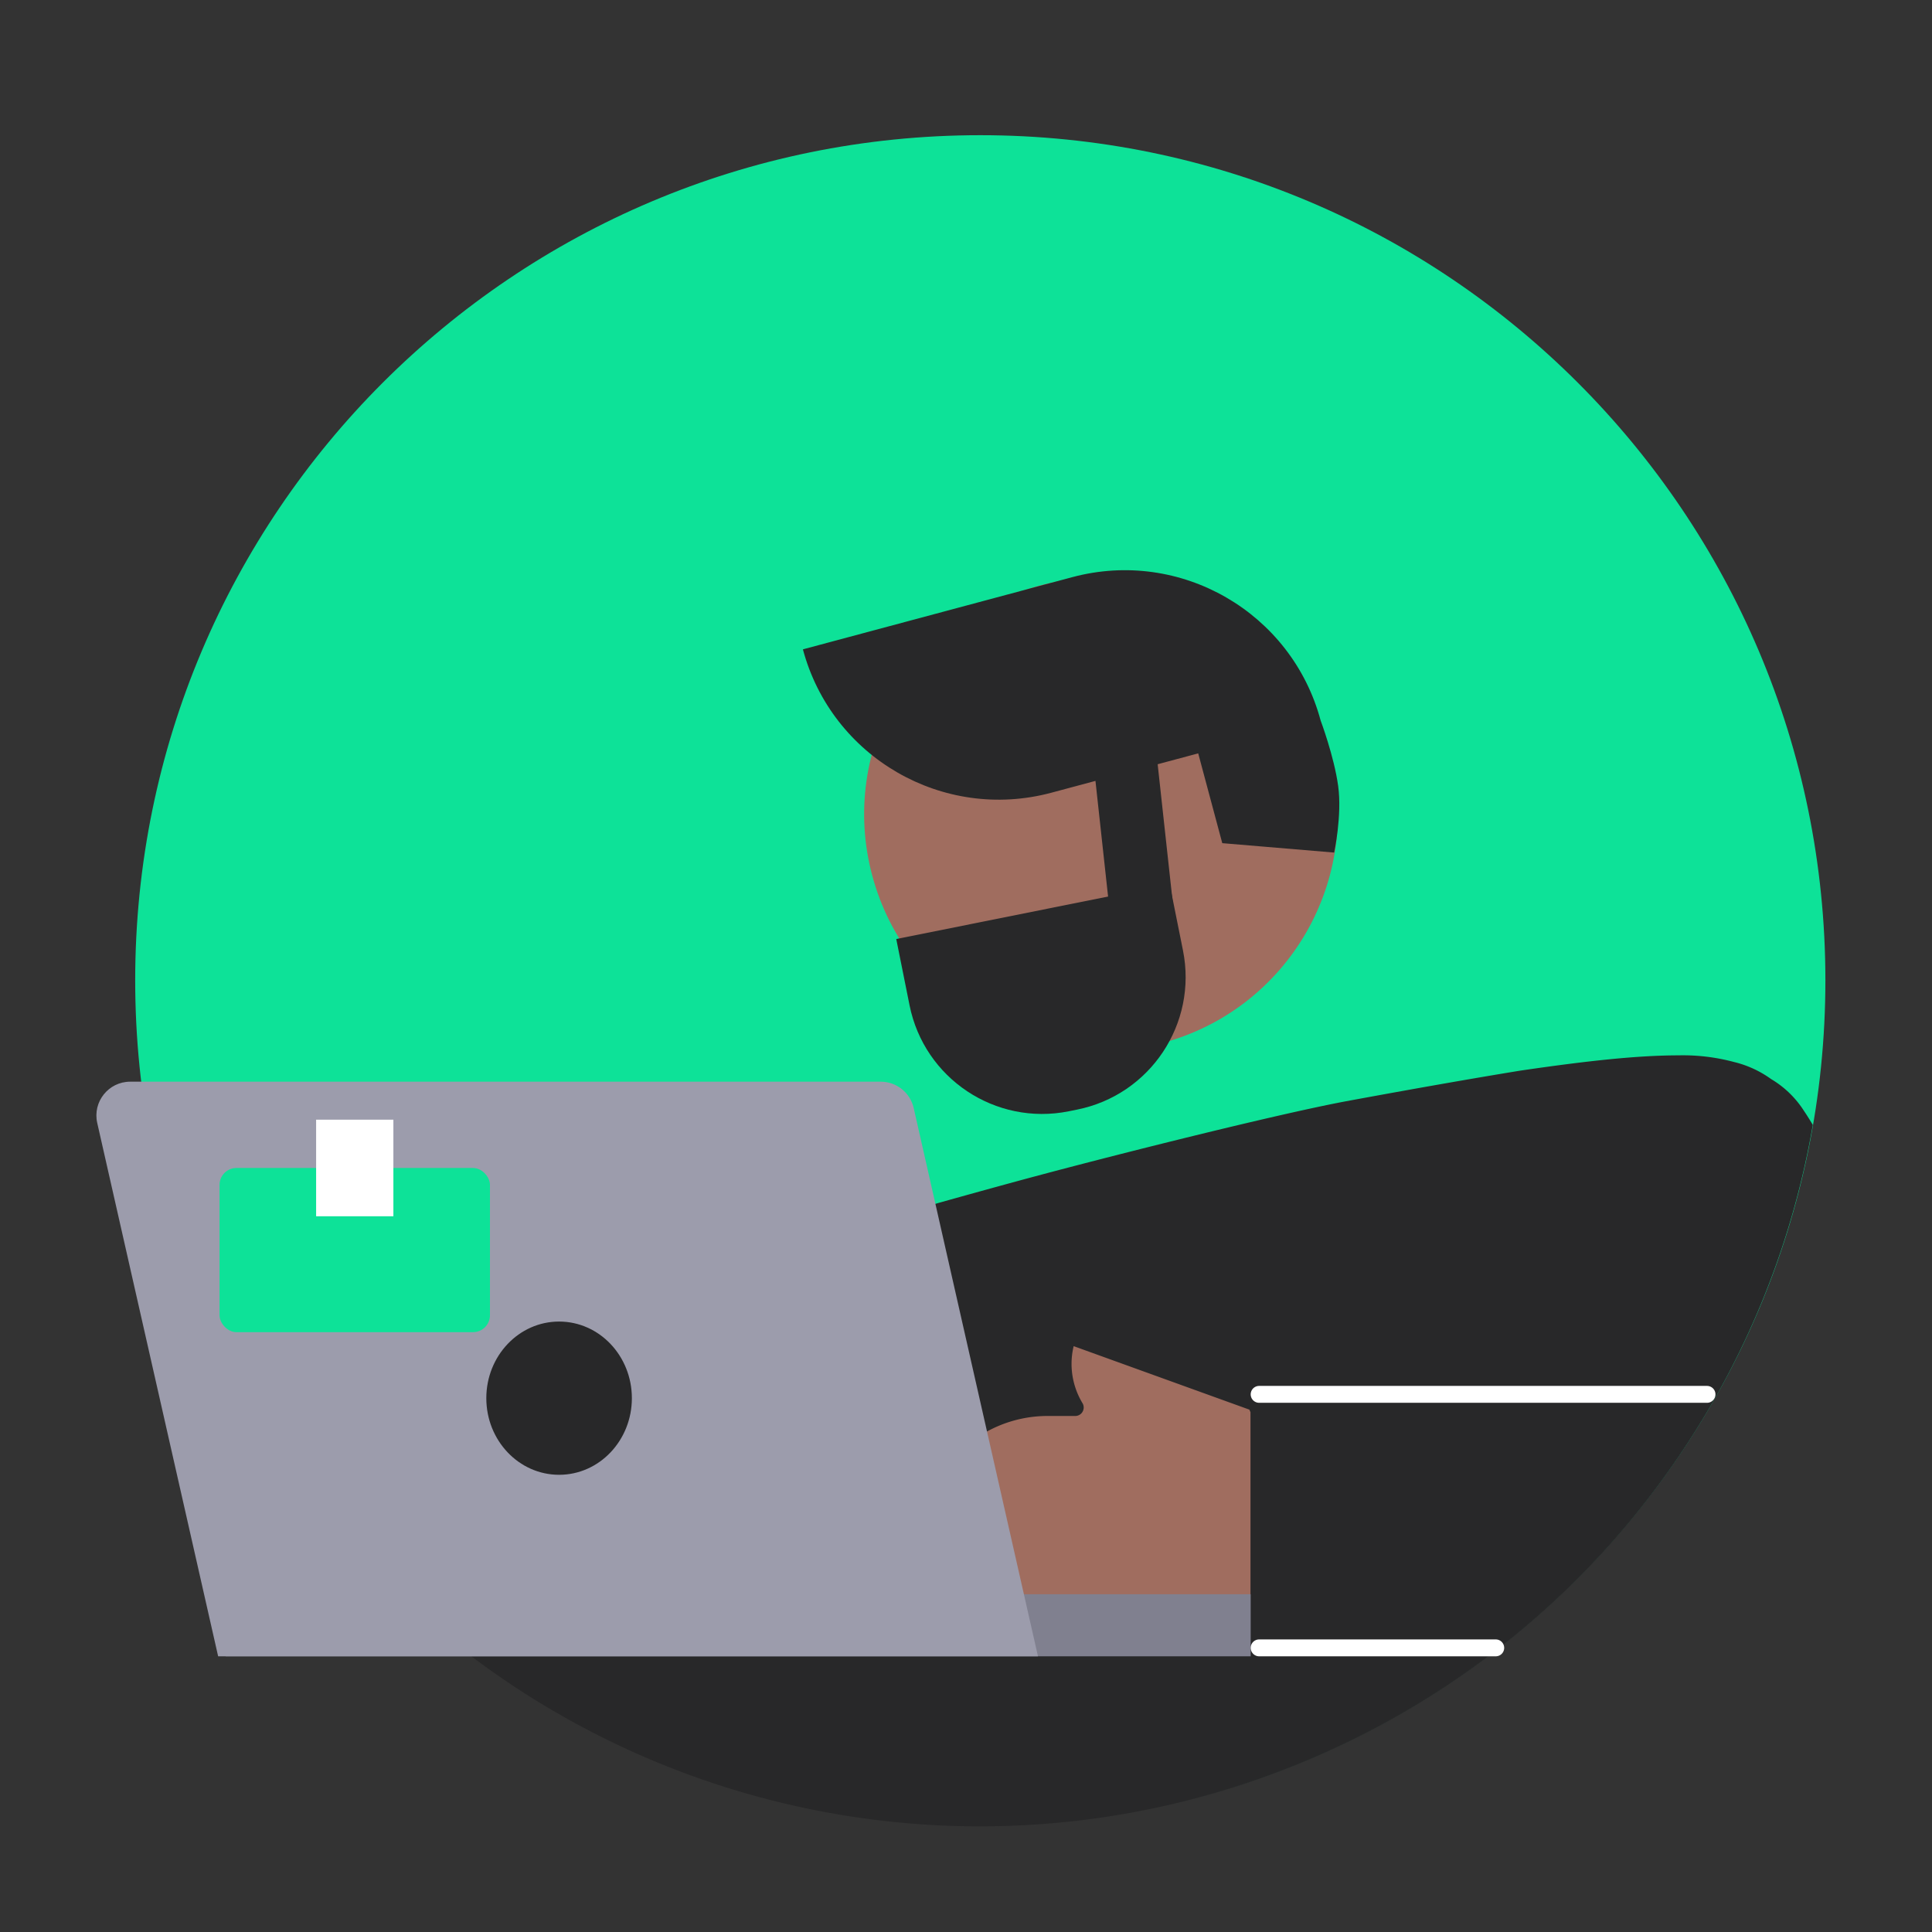
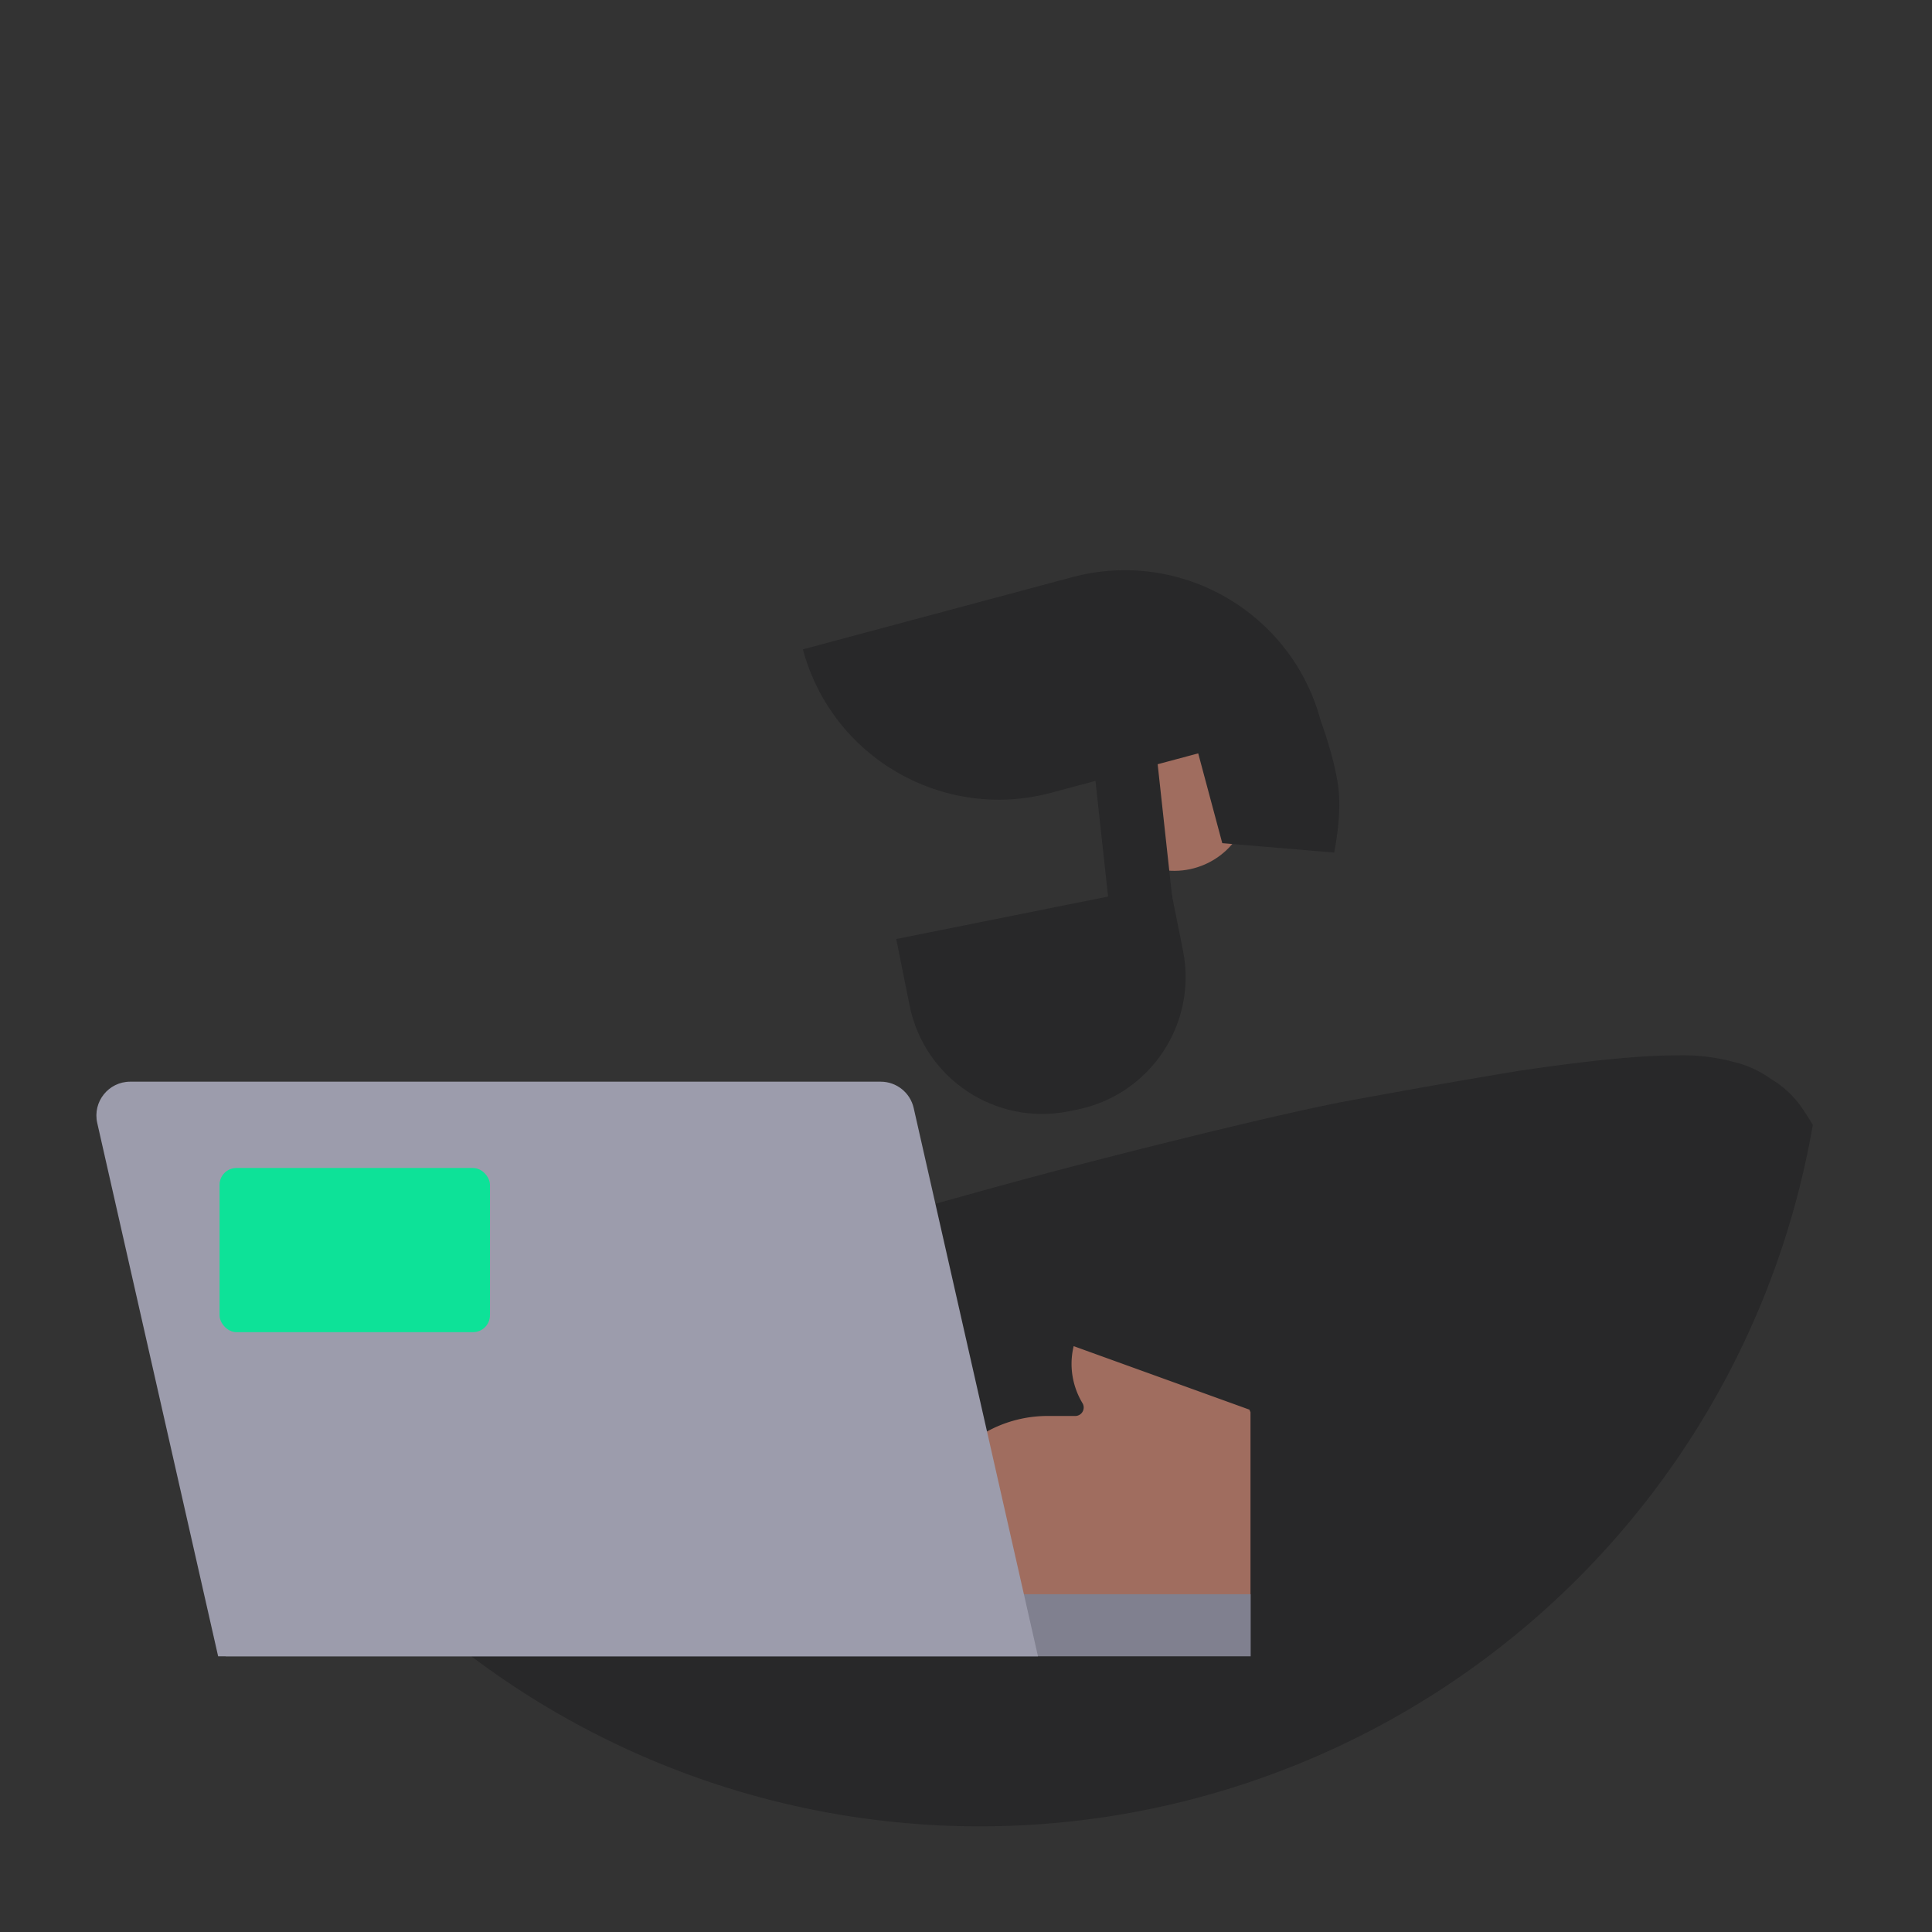
<svg xmlns="http://www.w3.org/2000/svg" fill="none" height="88" viewBox="0 0 88 88" width="88">
  <rect x="0" y="0" width="88" height="88" fill="#333333" stroke="none" />
  <clipPath id="a">
    <path d="m0 0h88v88h-88z" />
  </clipPath>
  <clipPath id="b">
    <path d="m0 0h83.911v85.451h-83.911z" transform="translate(0 6)" />
  </clipPath>
  <g clip-path="url(#a)">
    <g clip-path="url(#b)">
-       <path d="m44.651 83.144c21.259 0 38.493-17.234 38.493-38.493s-17.234-38.493-38.493-38.493c-21.259 0-38.493 17.234-38.493 38.493s17.234 38.493 38.493 38.493z" fill="#0de298" />
      <path d="m54.593 81.874c7.102-1.902 13.511-5.798 18.469-11.227 4.958-5.429 8.258-12.165 9.509-19.41-.13-.217-.262-.431-.404-.64a4.49 4.49 0 0 0 -1.494-1.446 4.803 4.803 0 0 0 -1.687-.777 8.982 8.982 0 0 0 -2.544-.304c-1.845.002-4.122.245-7.202.697-2.359.386-5.063.864-7.996 1.406-3.164.601-10.201 2.364-14.108 3.411-3.907 1.047-10.998 3.07-14.067 4.016a75.389 75.389 0 0 0 -7.63 2.781c-2.895 1.145-4.985 2.075-6.584 2.997a8.412 8.412 0 0 0 -2.16 1.565c-.454.43-.818.946-1.073 1.517-.306.698-.379 1.334-.539 2.117-.019.252-.029.501-.03.753 4.704 5.649 10.928 9.833 17.935 12.056a38.485 38.485 0 0 0 21.605.489z" fill="#282829" />
      <path clip-rule="evenodd" d="m57.34 63.956-8.688-3.139c-.41 1.135-.254 2.337.324 3.296h-1.247c-3.401 0-6.159 2.757-6.159 6.159v4.619h15.781v-10.778h-.068z" fill="#a06d5f" fill-rule="evenodd" />
      <path d="m48.652 60.816.131-.362a.385.385 0 0 0 -.294.013.385.385 0 0 0 -.199.218zm8.688 3.139.362.131c.072-.2-.031-.421-.231-.493zm-8.364.156v.385c.139 0 .267-.075.335-.196a.385.385 0 0 0 -.005-.388zm-7.405 10.778h-.385c0 .213.172.385.385.385zm15.781 0v.385c.213 0 .385-.172.385-.385zm0-10.778h.385c0-.212-.172-.385-.385-.385zm-.068 0-.362-.131a.385.385 0 0 0 .047.352.385.385 0 0 0 .315.164zm-8.762-2.934 8.688 3.139.262-.724-8.688-3.139zm.784 2.735c-.52-.864-.66-1.945-.291-2.966l-.724-.262c-.451 1.249-.279 2.571.356 3.625zm-1.577.583h1.247v-.77h-1.247zm-5.774 5.774c0-3.189 2.585-5.774 5.774-5.774v-.77c-3.614 0-6.544 2.93-6.544 6.543zm0 4.619v-4.619h-.77v4.619zm15.396-.385h-15.781v.77h15.781zm-.385-10.393v10.778h.77v-10.778zm.317.385h.068v-.77h-.068zm-.305-.672-.057.156.724.262.057-.156z" fill="#282829" />
    </g>
-     <path d="m52.941 47.509c5.754-1.542 9.169-7.457 7.627-13.211-1.542-5.754-7.457-9.169-13.211-7.627-5.754 1.542-9.169 7.457-7.627 13.211s7.457 9.169 13.211 7.627z" fill="#a06d5f" />
    <path d="m40.823 42.772 12.454-2.499.606 3.019c.669 3.335-1.492 6.581-4.827 7.25l-.377.076c-3.335.669-6.581-1.492-7.25-4.827z" fill="#282829" />
    <path d="m54.384 39.547c1.848-.495 2.945-2.395 2.45-4.243-.495-1.848-2.395-2.945-4.243-2.45-1.848.495-2.945 2.395-2.45 4.243.495 1.848 2.395 2.945 4.243 2.45z" fill="#a06d5f" />
    <path clip-rule="evenodd" d="m36.571 29.577 12.269-3.288c4.928-1.321 9.993 1.604 11.314 6.532l0-0s.611 1.629.797 2.974c.186 1.345-.182 3.038-.182 3.038l-5.096-.428-1.096-4.09-1.847.495.709 6.494-2.882.315-.66-6.05-2.012.539c-4.928 1.32-9.994-1.604-11.314-6.532z" fill="#282829" fill-rule="evenodd" />
    <path d="m10.284 72.615h50.531v2.828h-50.531z" fill="#80808f" />
    <path d="m4.429 51.149c-.218-.963.514-1.88 1.502-1.88h34.184c.719 0 1.343.498 1.502 1.199l5.661 24.975h-37.342z" fill="#9c9cac" />
-     <ellipse cx="25.466" cy="63.685" fill="#282829" rx="3.315" ry="3.49" />
    <rect fill="#0de298" height="7.478" rx=".77" width="12.317" x="10" y="53.2" />
-     <path d="m14.399 51h3.519v4.399h-3.519z" fill="#fff" />
    <path d="m56.967 64.28h6.928v11.547h-6.928z" fill="#282829" />
-     <path d="m57.352 75.058h10.777m-10.777-11.547h20.4" stroke="#fff" stroke-linecap="round" stroke-linejoin="round" stroke-width=".77" />
  </g>
</svg>